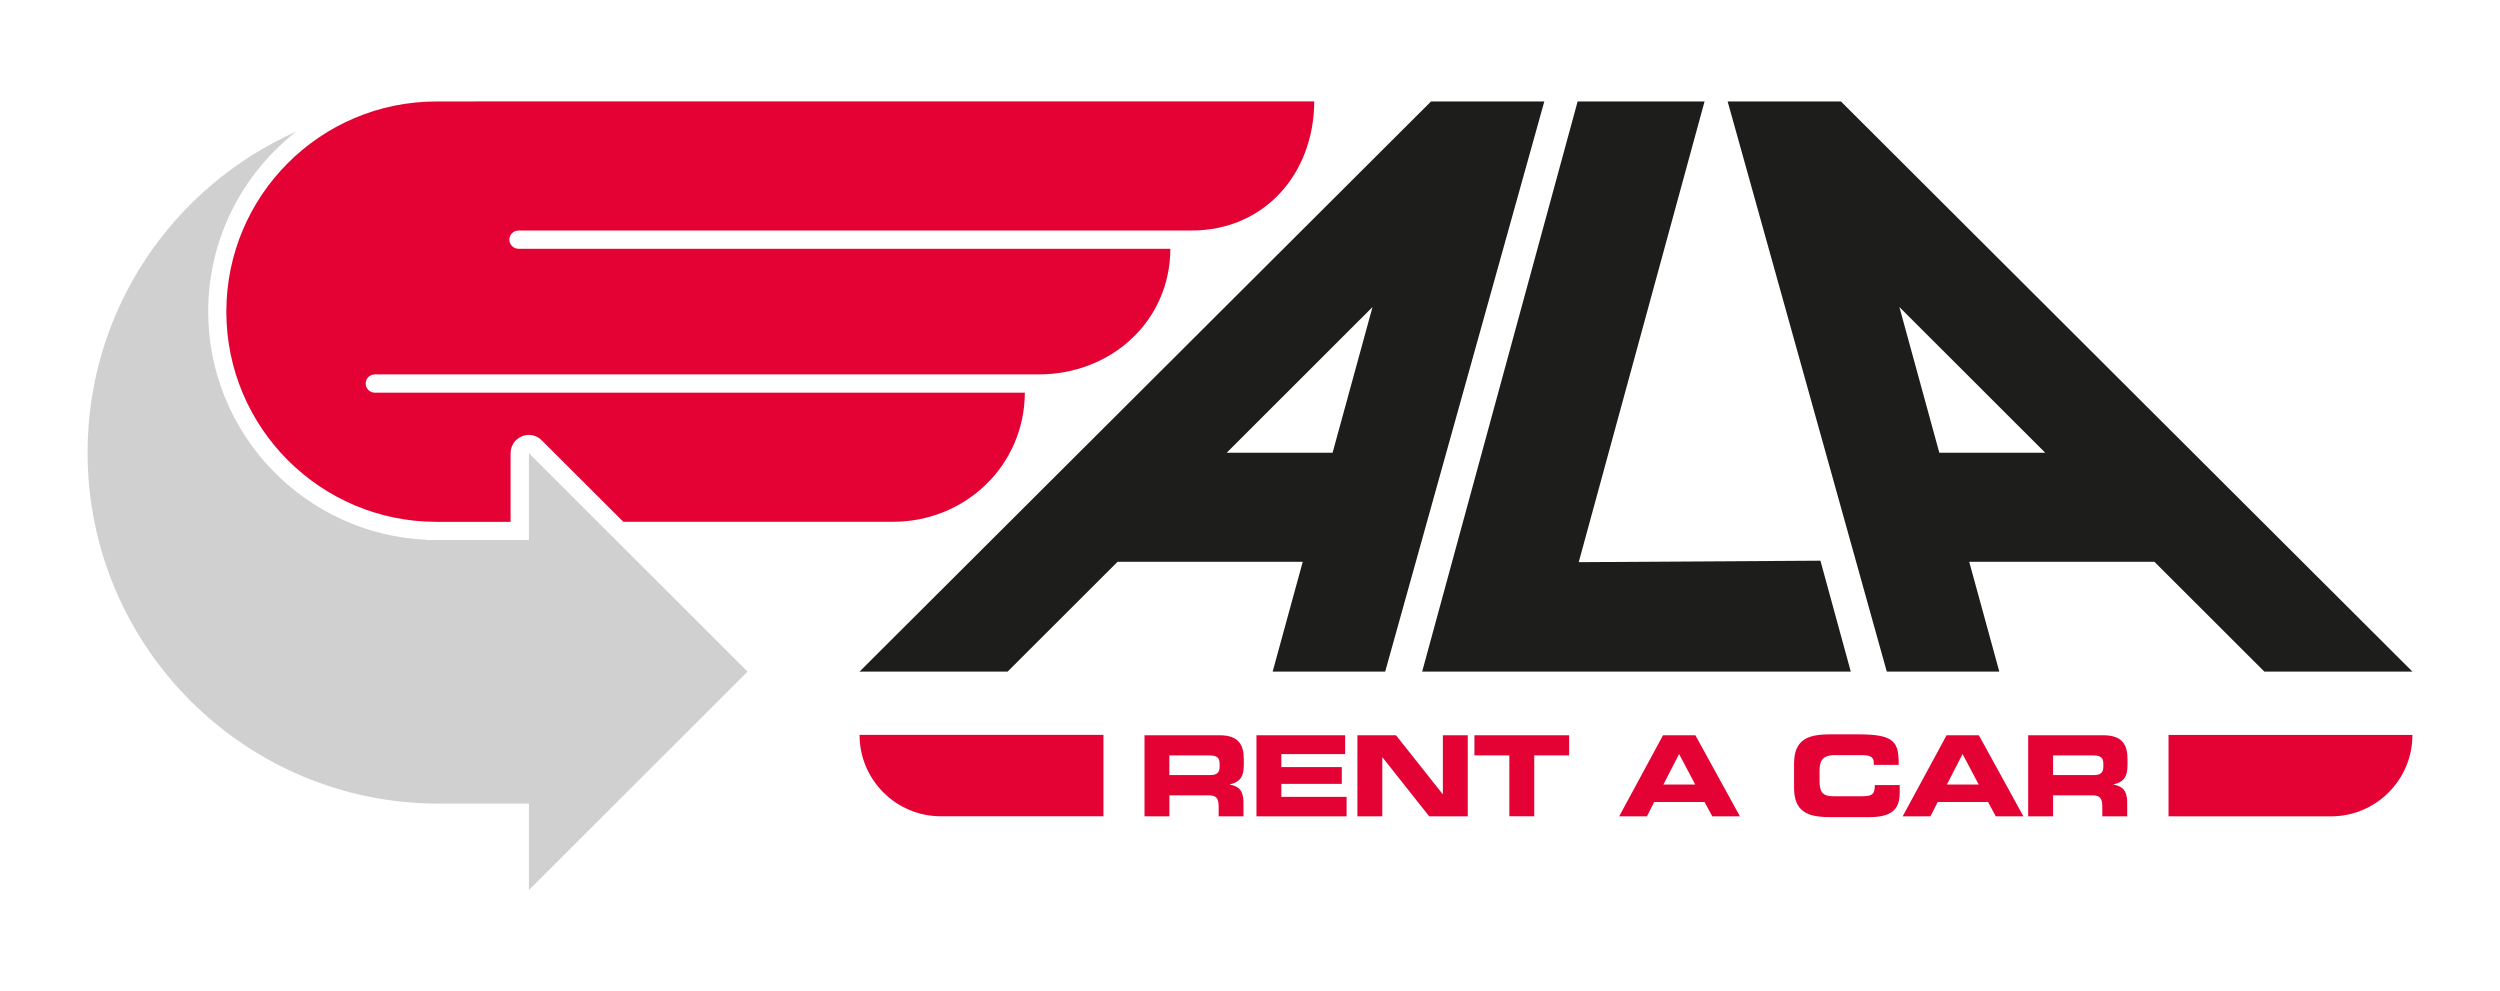
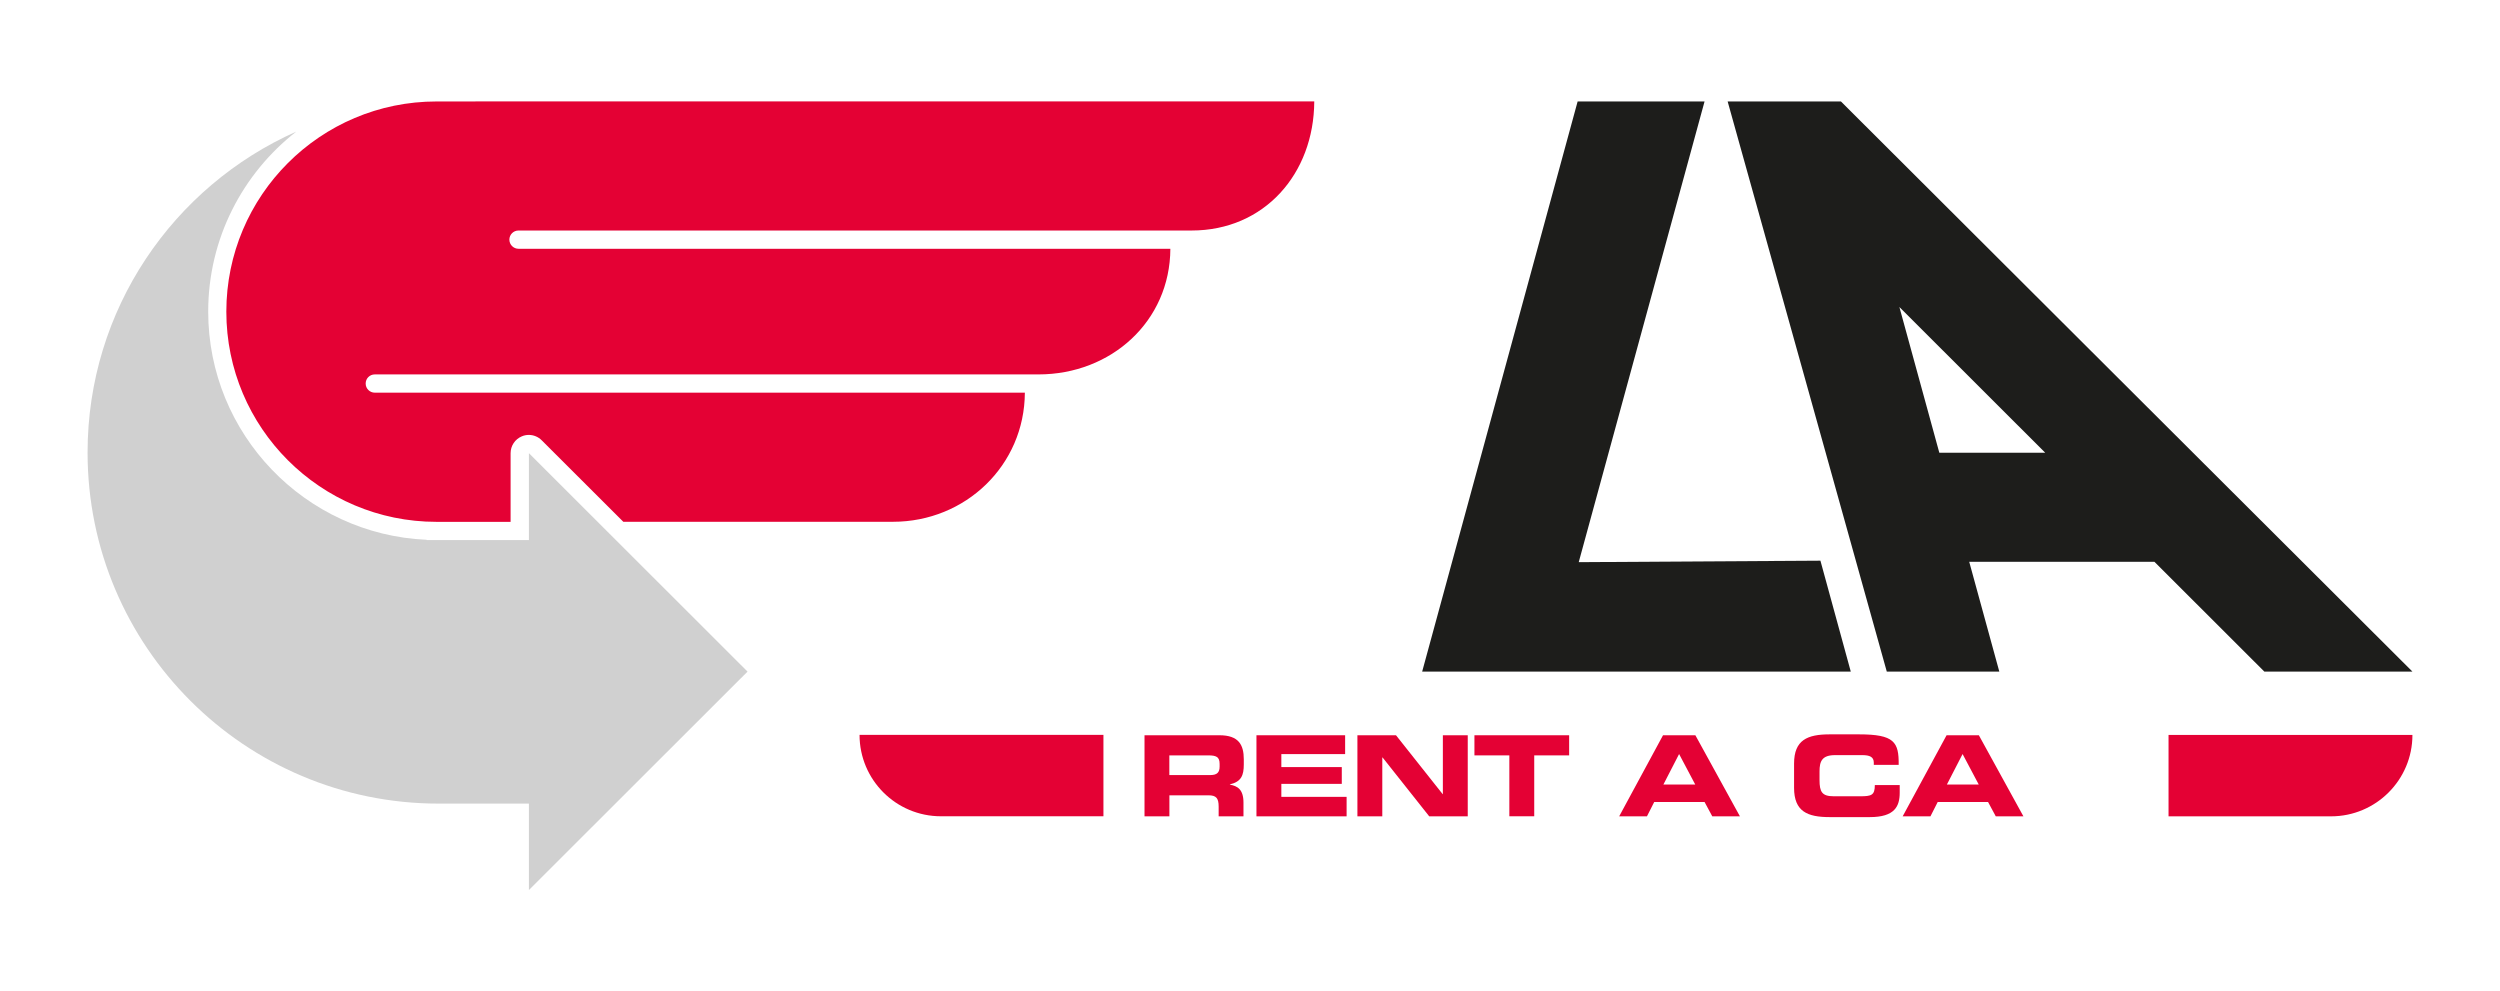
<svg xmlns="http://www.w3.org/2000/svg" id="Capa_2" data-name="Capa 2" viewBox="0 0 388.81 154.2">
  <defs>
    <style>
      .cls-1 {
        fill: #d0d0d0;
      }

      .cls-2 {
        fill: #1d1d1b;
      }

      .cls-3 {
        fill: #e40134;
      }
    </style>
  </defs>
  <g>
-     <path class="cls-2" d="M222.56,15.78l-88.88,88.67h23.03l17.1-17.08h28.8l-4.68,17.08h17.5l24.75-88.67h-17.61ZM207.25,70.41h-16.47l22.68-22.66-6.21,22.66Z" />
    <path class="cls-2" d="M268.69,15.78l24.75,88.67h17.5s-4.68-17.08-4.68-17.08h28.8s17.1,17.08,17.1,17.08h23.03S286.31,15.78,286.31,15.78h-17.61ZM295.4,47.75l22.68,22.66h-16.47s-6.21-22.66-6.21-22.66Z" />
    <polygon class="cls-2" points="245.36 15.78 221.18 104.45 287.84 104.45 283.12 87.2 245.53 87.43 265.1 15.78 245.36 15.78" />
  </g>
  <path class="cls-1" d="M116.26,104.45l-34-33.97v13.51h-15.91v-.04c-18.87-.82-33.97-16.42-33.97-35.49,0-11.36,5.36-21.48,13.69-27.99C26.95,28.98,13.62,48.12,13.62,70.38c0,30.15,24.44,54.6,54.6,54.6h14.04v13.44l34-33.97Z" />
  <path class="cls-3" d="M73.94,15.78h-6.05c-18.05,0-32.69,14.64-32.69,32.69h0c0,18.05,14.64,32.69,32.69,32.69h1.28s10.24,0,10.24,0v-10.68c0-1.15.69-2.18,1.75-2.62.35-.15.72-.22,1.08-.22.74,0,1.46.29,2,.83l12.7,12.68h41.94c11.3,0,20.46-8.8,20.51-20.08H58.29s0,0,0,0c-.78,0-1.42-.63-1.42-1.42s.63-1.42,1.42-1.42h103.22c11.3,0,20.46-8.25,20.51-19.54h-101.38c-.78,0-1.42-.64-1.42-1.42s.63-1.42,1.42-1.42h104.68c11.3,0,19.03-8.8,19.08-20.08H73.94Z" />
  <g>
    <g>
      <path class="cls-3" d="M177.99,114.35h11.67c2.98,0,3.78,1.48,3.78,3.74v.8c0,1.69-.38,2.68-2.16,3.1v.04c1.15.21,2.11.71,2.11,2.79v2.14h-3.86v-1.51c0-1.32-.38-1.76-1.58-1.76h-6.08v3.27h-3.87v-12.61ZM181.86,120.54h6.39c1.04,0,1.43-.42,1.43-1.32v-.42c0-1.11-.56-1.32-1.78-1.32h-6.04v3.06Z" />
      <path class="cls-3" d="M195.41,114.35h13.79v2.93h-9.92v2.02h9.4v2.61h-9.4v2.02h10.15v3.03h-14.02v-12.61Z" />
      <path class="cls-3" d="M211.12,114.35h5.99l7.26,9.16h.03v-9.16h3.87v12.61h-5.99l-7.26-9.16h-.04v9.16h-3.87v-12.61Z" />
      <path class="cls-3" d="M229.31,114.35h14.73v3.13h-5.43v9.47h-3.87v-9.47h-5.43v-3.13Z" />
      <path class="cls-3" d="M258.64,114.35h5.03l6.93,12.61h-4.3l-1.2-2.23h-7.83l-1.13,2.23h-4.32l6.82-12.61ZM258.71,122.01h4.94l-2.51-4.74-2.44,4.74Z" />
      <path class="cls-3" d="M279.02,118.77c0-3.69,2.07-4.56,5.55-4.56h4.54c5.5,0,6.22,1.18,6.18,4.75h-3.87v-.35c0-.91-.66-1.17-1.81-1.17h-4.21c-2.04,0-2.42.96-2.42,2.52v1.36c0,1.83.38,2.52,2.21,2.52h4.13c1.74,0,2.26-.17,2.26-1.74h3.87v1.18c0,2.12-.77,3.8-4.65,3.8h-6.23c-3.48,0-5.55-.87-5.55-4.56v-3.76Z" />
      <path class="cls-3" d="M302.73,114.35h5.03l6.93,12.61h-4.3l-1.2-2.23h-7.83l-1.13,2.23h-4.32l6.83-12.61ZM302.8,122.01h4.94l-2.51-4.74-2.44,4.74Z" />
-       <path class="cls-3" d="M315.43,114.35h11.67c2.98,0,3.78,1.48,3.78,3.74v.8c0,1.69-.38,2.68-2.16,3.1v.04c1.15.21,2.11.71,2.11,2.79v2.14h-3.87v-1.51c0-1.32-.38-1.76-1.58-1.76h-6.08v3.27h-3.87v-12.61ZM319.3,120.54h6.39c1.04,0,1.43-.42,1.43-1.32v-.42c0-1.11-.56-1.32-1.78-1.32h-6.04v3.06Z" />
    </g>
    <path class="cls-3" d="M133.68,114.29h37.93v12.66h-25.27c-6.99,0-12.66-5.67-12.66-12.66h0Z" />
    <path class="cls-3" d="M349.91,114.29h25.27v12.66h-37.93c0-6.99,5.67-12.66,12.66-12.66Z" transform="translate(712.44 241.25) rotate(-180)" />
  </g>
</svg>